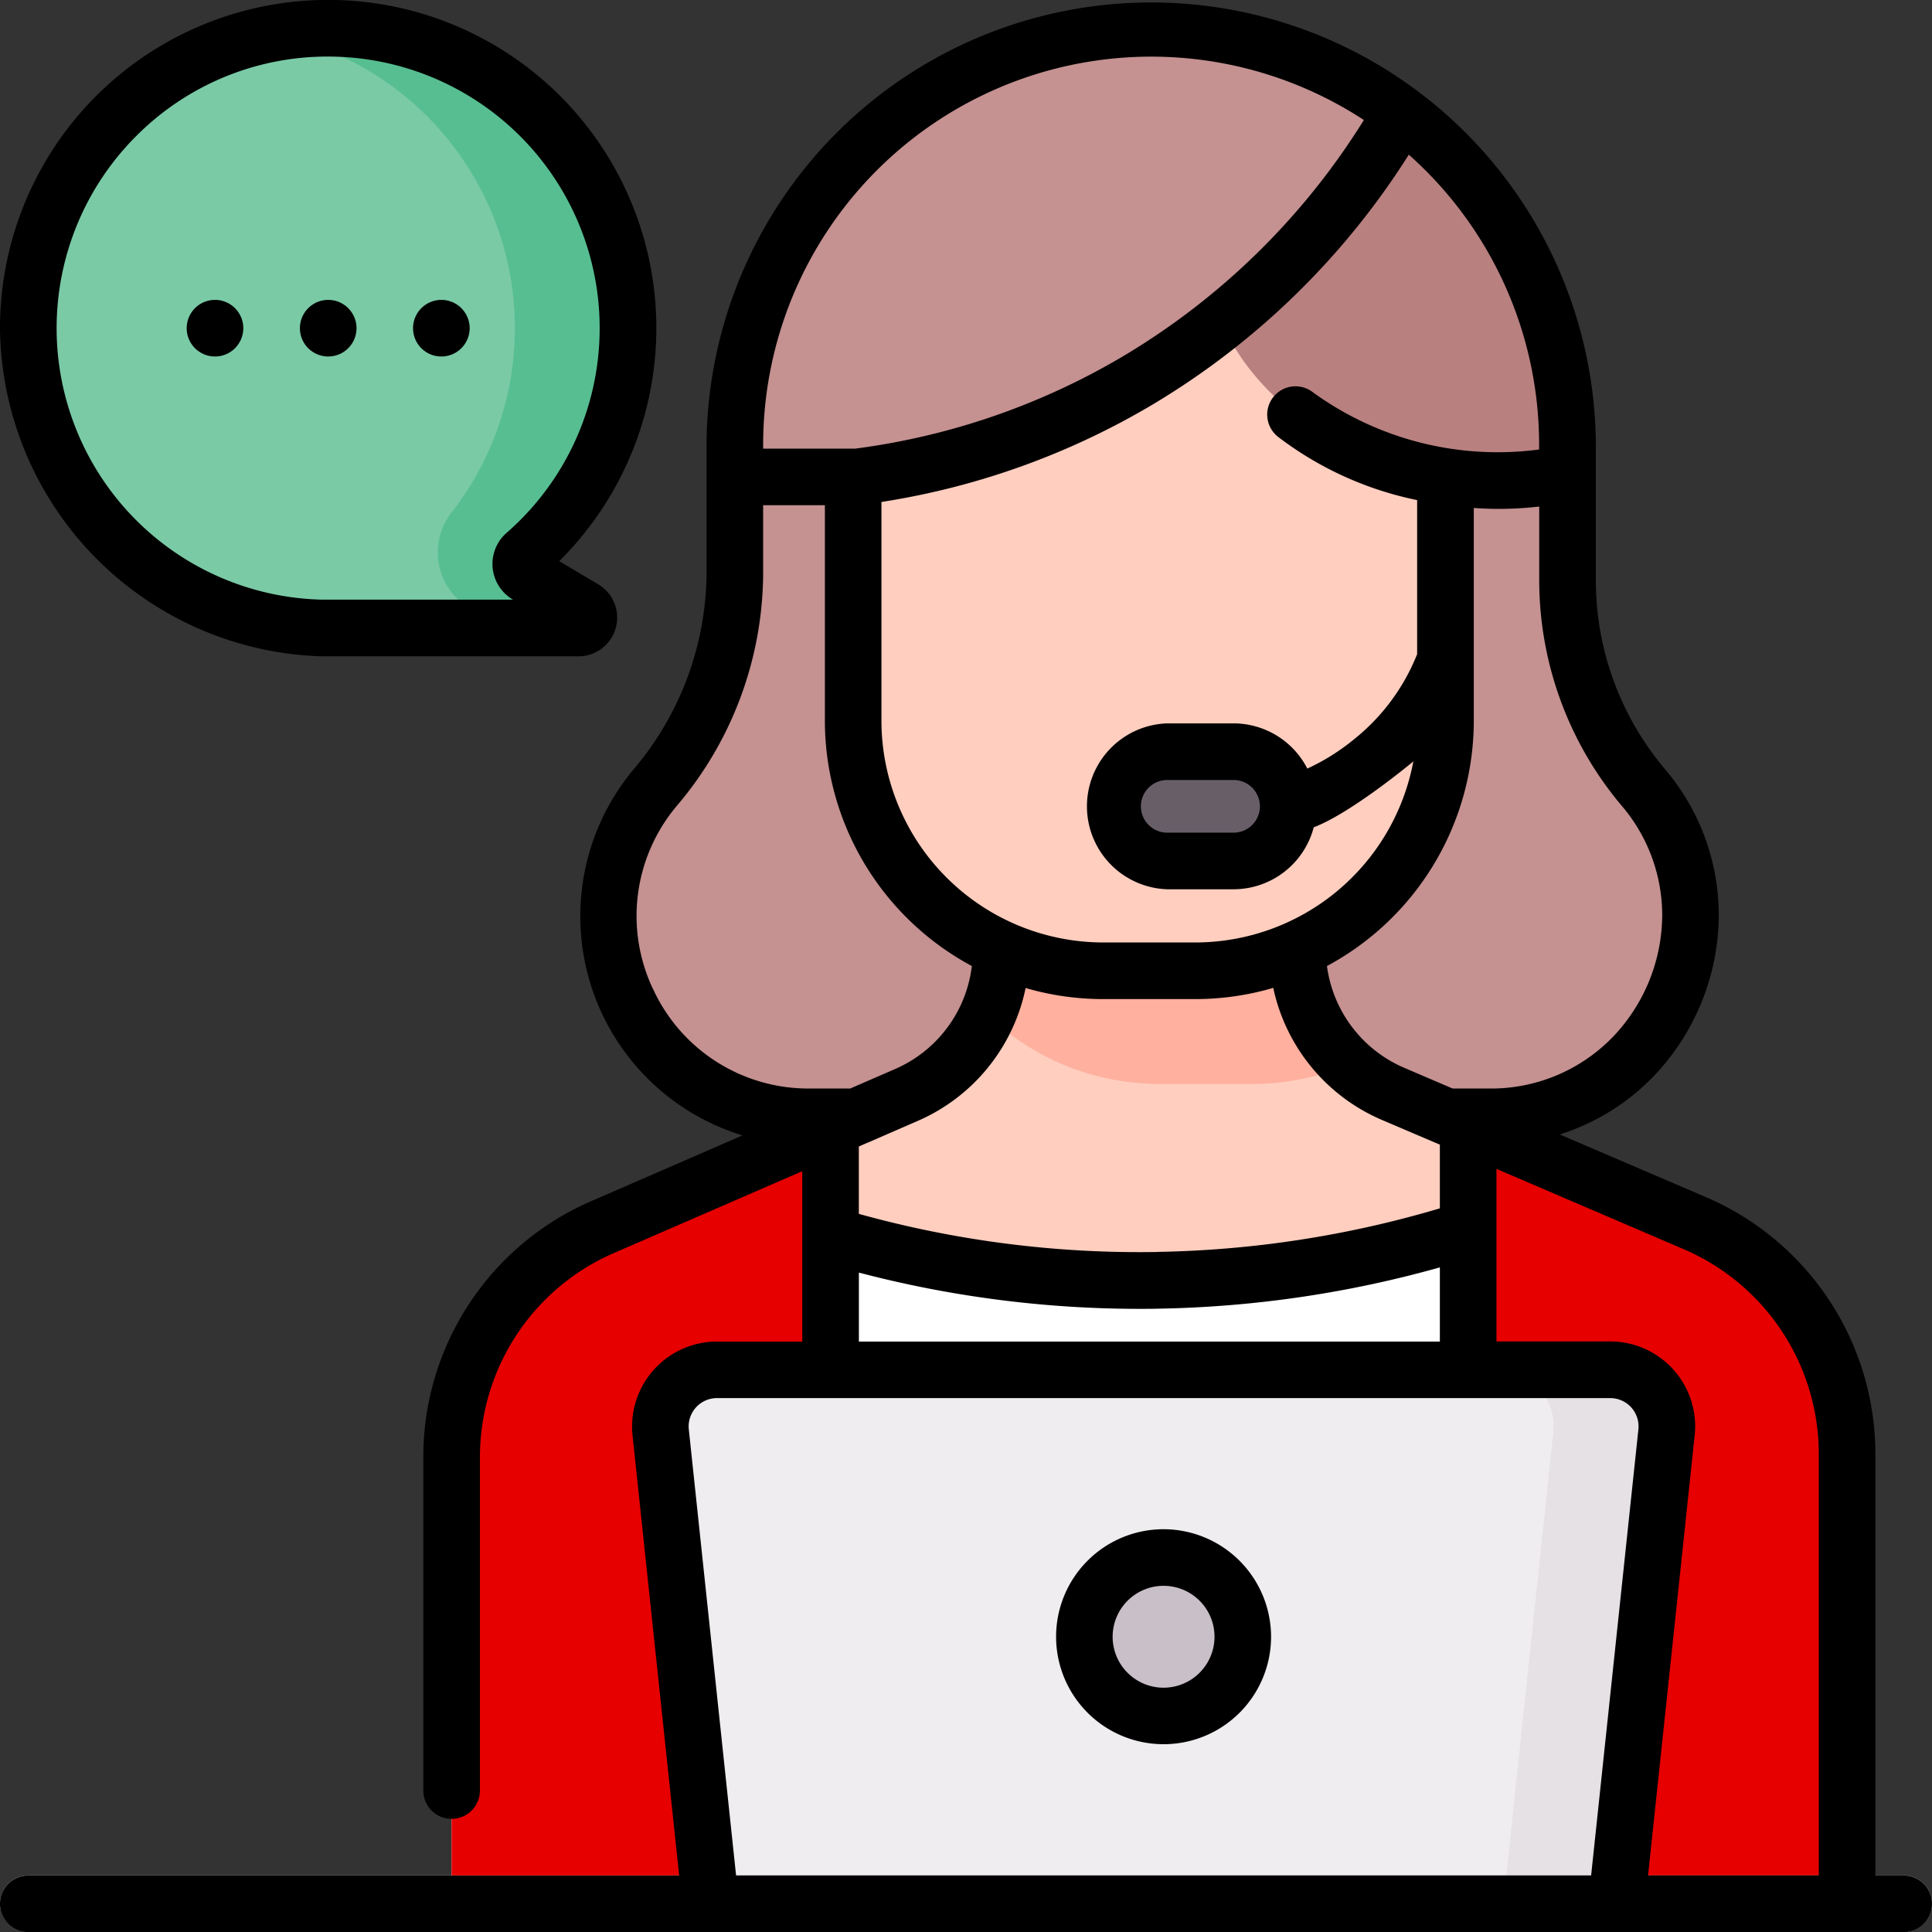
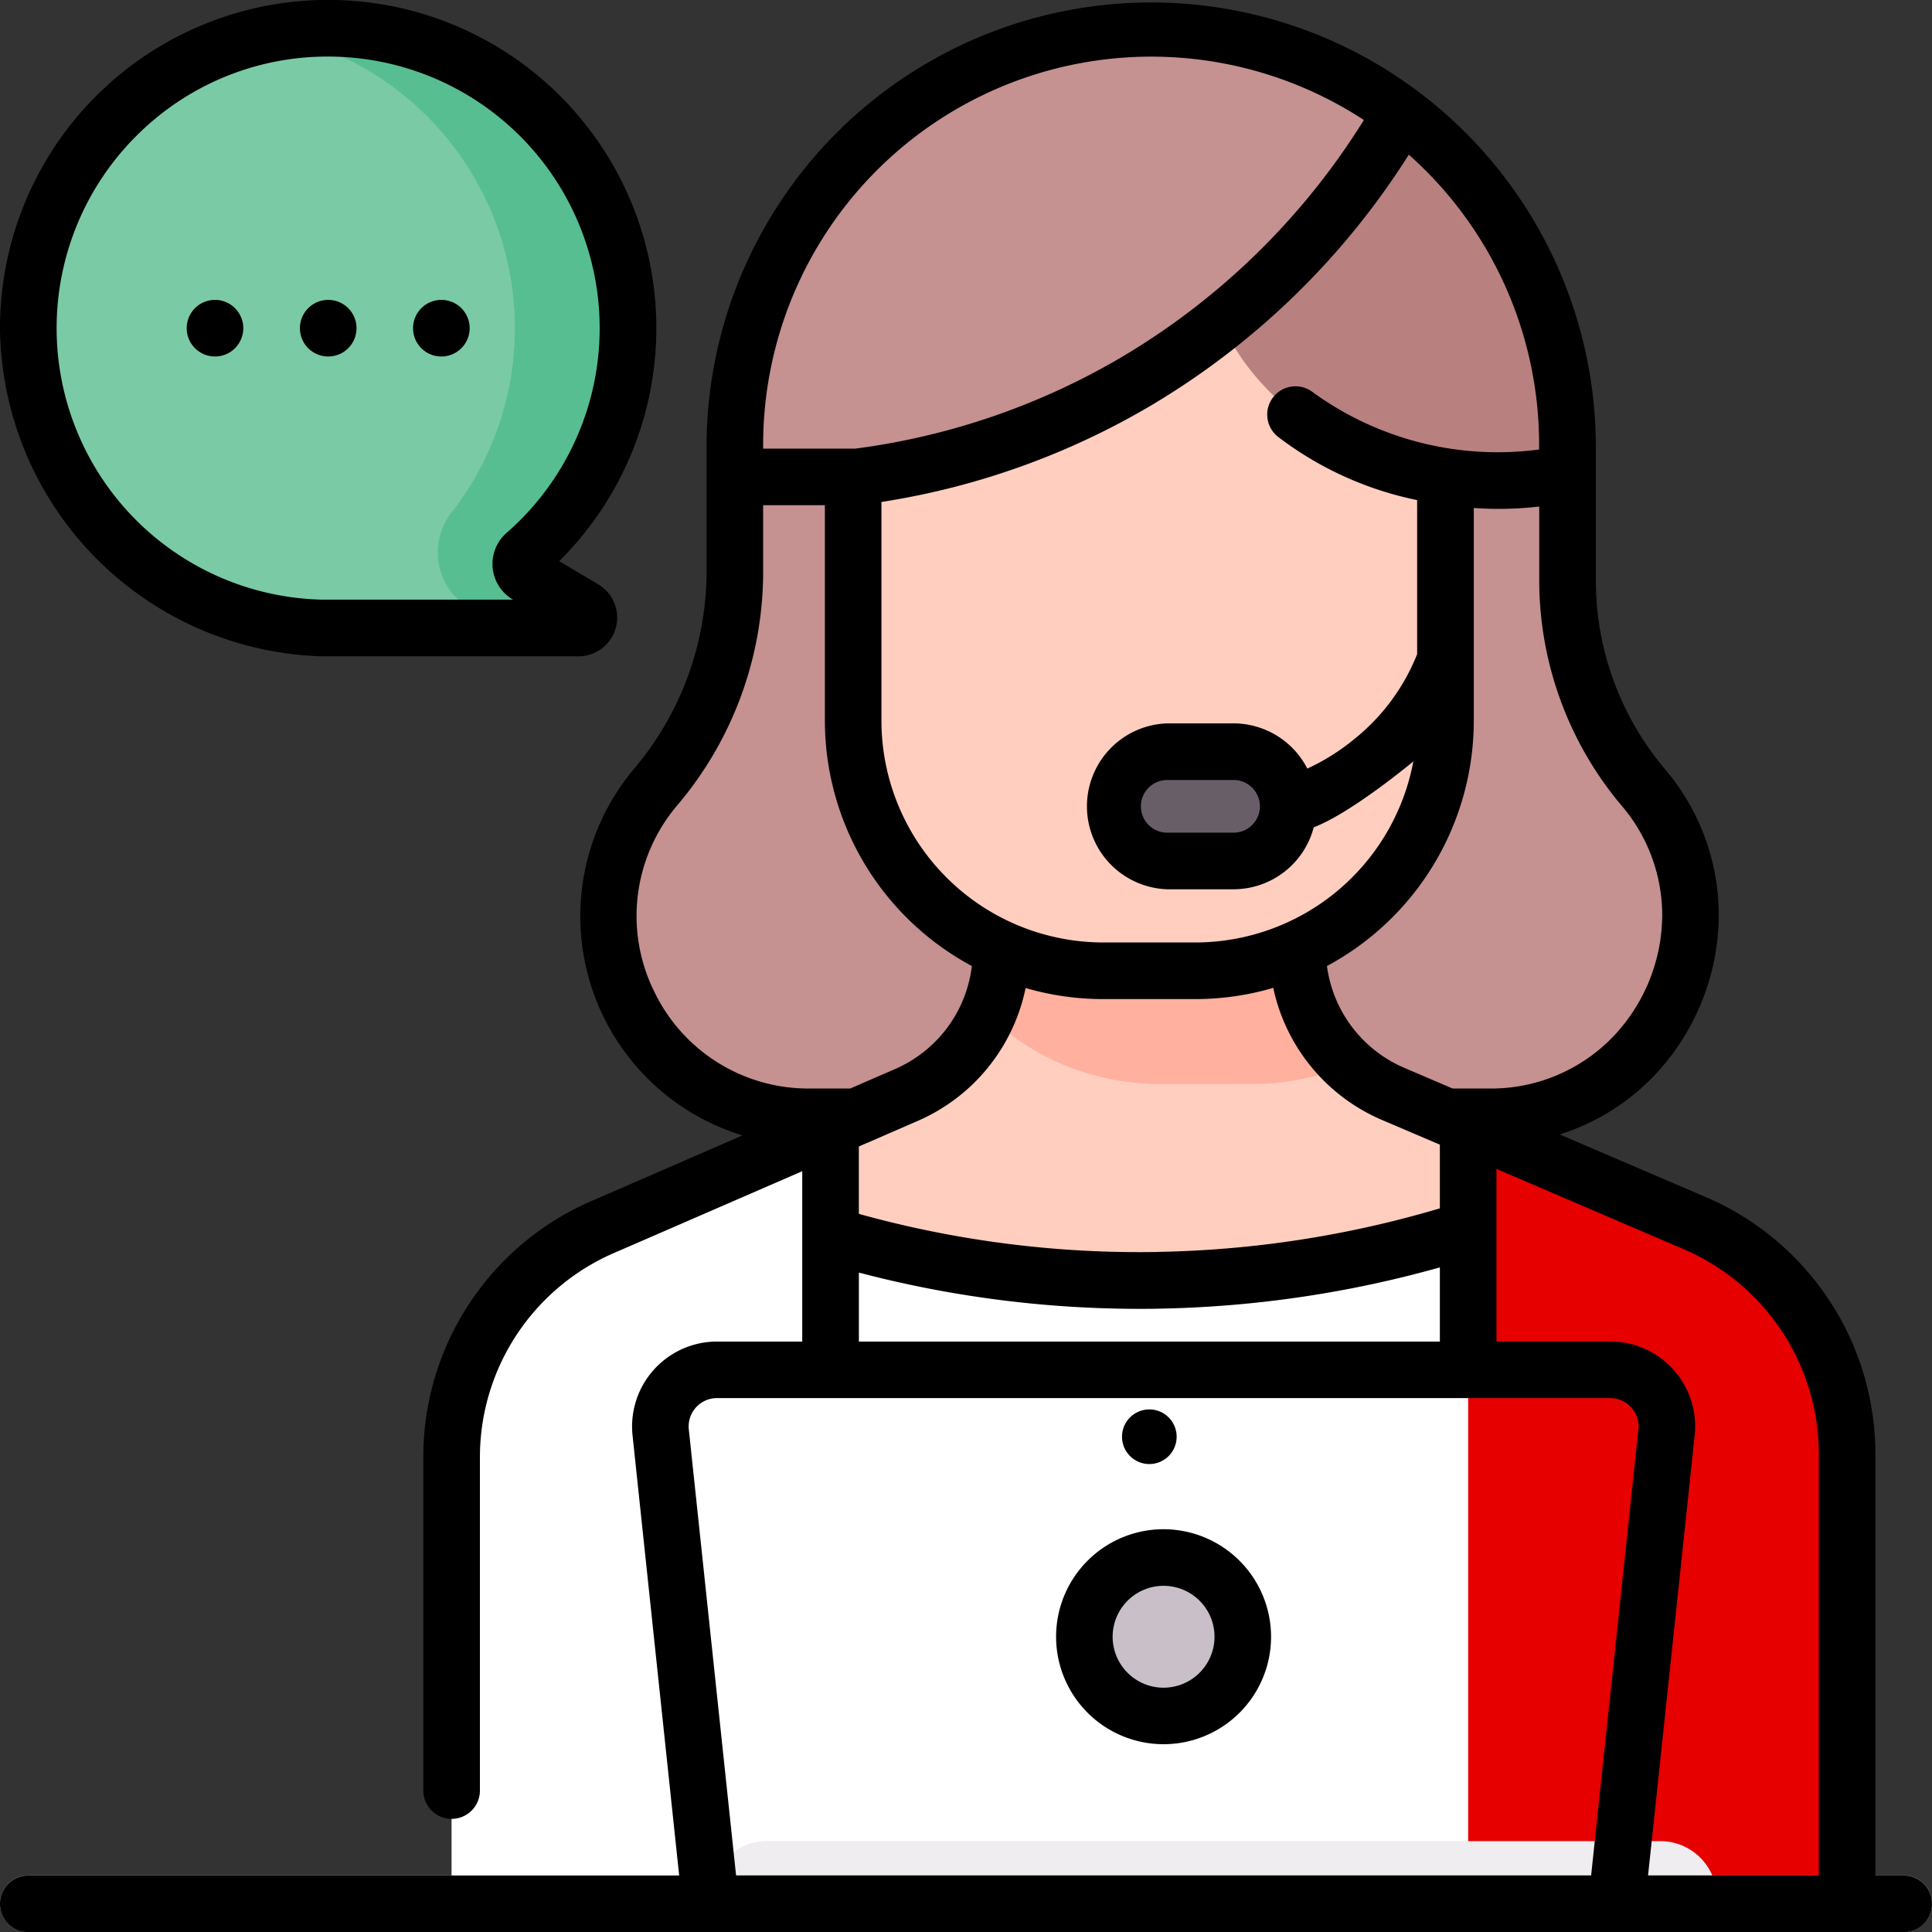
<svg xmlns="http://www.w3.org/2000/svg" width="141.997" height="141.999" viewBox="0 0 141.997 141.999">
  <rect x="0" y="0" width="141.997" height="141.999" fill="#333333" stroke="none" />
  <g id="Group_160" data-name="Group 160" transform="translate(-241 -240.999)">
    <g id="Group_159" data-name="Group 159" transform="translate(241 243.08)">
      <g id="Group_151" data-name="Group 151" transform="translate(2.078 0.002)">
        <g id="Group_150" data-name="Group 150">
          <path id="Path_78" data-name="Path 78" d="M241.439,263.48a22.043,22.043,0,1,1,36.526,16.609.961.961,0,0,0,.142,1.548l4.156,2.457a.766.766,0,0,1-.393,1.425l-18.805,0a22.041,22.041,0,0,1-21.626-22.033Z" transform="translate(-241.439 -241.439)" fill="#7acaa6" />
        </g>
      </g>
      <path id="Path_79" data-name="Path 79" d="M268.178,284.095l-4.156-2.457a.959.959,0,0,1-.147-1.543,22.039,22.039,0,0,0-13.821-38.647,22.389,22.389,0,0,0-4.842.388A22.035,22.035,0,0,1,258.484,277a4.76,4.76,0,0,0,1.283,7.043l.09.052a.767.767,0,0,1-.369,1.425h8.3a.766.766,0,0,0,.393-1.425Z" transform="translate(-225.276 -241.439)" fill="#57be92" />
      <g id="Group_157" data-name="Group 157" transform="translate(33.189)">
        <g id="Group_154" data-name="Group 154">
          <path id="Path_80" data-name="Path 80" d="M315.218,321.445h-50a14.746,14.746,0,0,1-11.346-24.163l.445-.535a23.588,23.588,0,0,0,5.434-15.066v-9.641a30.6,30.6,0,0,1,61.2,0v9.968A23.582,23.582,0,0,0,326.5,297.2,14.747,14.747,0,0,1,315.218,321.445Z" transform="translate(-238.933 -241.439)" fill="#c59191" />
          <path id="Path_81" data-name="Path 81" d="M350.581,294.454v33.052H248.012V294.7a18.454,18.454,0,0,1,11.3-17.011l16.557-7.2,5.576-2.423a11.587,11.587,0,0,0,6.967-10.621v-2.139h21.773v2.026a11.589,11.589,0,0,0,7.019,10.65l22.4,9.6a18.458,18.458,0,0,1,10.981,16.874Z" transform="translate(-248.012 -189.67)" fill="#fff" />
          <path id="Path_82" data-name="Path 82" d="M254.747,278.376a79.382,79.382,0,0,0,46.864-.44l2.7-6.428-8.222-3.526a11.586,11.586,0,0,1-7.024-10.65v-2.026H267.29v2.139a11.582,11.582,0,0,1-6.963,10.621l-6.66,2.9Z" transform="translate(-226.897 -189.67)" fill="#ffcebf" />
          <path id="Path_83" data-name="Path 83" d="M280.671,265.716,263.8,258.484h0v57.158h27.855V282.59A18.458,18.458,0,0,0,280.671,265.716Z" transform="translate(-189.083 -177.806)" fill="#e60000" />
-           <path id="Path_84" data-name="Path 84" d="M275.867,258.514V315.53H248.012V282.724a18.454,18.454,0,0,1,11.3-17.011Z" transform="translate(-248.012 -177.694)" fill="#e60000" />
          <g id="Group_152" data-name="Group 152" transform="translate(48.577 53.164)">
            <path id="Path_85" data-name="Path 85" d="M267.169,260.708h-4.875a4.019,4.019,0,0,1,0-8.037h4.875a4.019,4.019,0,0,1,0,8.037Z" transform="translate(-258.275 -252.671)" fill="#fff" />
            <path id="Path_86" data-name="Path 86" d="M260.651,253.111a1.936,1.936,0,0,0,0,3.872h4.875a1.936,1.936,0,0,0,0-3.872Z" transform="translate(-256.632 -251.028)" />
          </g>
          <g id="Group_153" data-name="Group 153" transform="translate(49.275 101.506)">
            <circle id="Ellipse_8" data-name="Ellipse 8" cx="2.009" cy="2.009" r="2.009" />
          </g>
        </g>
        <g id="Group_156" data-name="Group 156" transform="translate(20.821)">
          <path id="Path_87" data-name="Path 87" d="M275.785,267.257a18.3,18.3,0,0,0,7.067-1.411,11.586,11.586,0,0,1-3.73-8.515v-2.026H257.345v2.139a11.5,11.5,0,0,1-1.013,4.733,18.294,18.294,0,0,0,12.676,5.079Z" transform="translate(-237.773 -189.67)" fill="#ffb09e" />
          <path id="Path_88" data-name="Path 88" d="M297.779,257.815V275.83A18.374,18.374,0,0,1,279.405,294.2h-6.778a18.378,18.378,0,0,1-18.379-18.374V257.815A11.957,11.957,0,0,1,266.2,245.859h19.624A11.953,11.953,0,0,1,297.779,257.815Z" transform="translate(-245.553 -224.938)" fill="#ffcebf" />
          <path id="Path_89" data-name="Path 89" d="M267.169,260.708h-4.875a4.019,4.019,0,0,1,0-8.037h4.875a4.019,4.019,0,0,1,0,8.037Z" transform="translate(-230.519 -199.507)" fill="#685e68" />
          <g id="Group_155" data-name="Group 155">
            <path id="Path_90" data-name="Path 90" d="M259.789,254.169c.469-5.883,6.106-9.793,11.5-11.814a30.586,30.586,0,0,1,14.9,26.265v2.106c-.492.1-.985.194-1.467.265a24.78,24.78,0,0,1-7.232,0C266.344,269.5,259.225,261.278,259.789,254.169Z" transform="translate(-224.985 -238.019)" fill="#b98080" />
            <path id="Path_91" data-name="Path 91" d="M283.007,241.439a30.47,30.47,0,0,1,18.408,6.158,53.908,53.908,0,0,1-40.038,26.814h-8.965v-2.371A30.6,30.6,0,0,1,283.007,241.439Z" transform="translate(-252.411 -241.439)" fill="#c59191" />
          </g>
        </g>
      </g>
-       <path id="Path_92" data-name="Path 92" d="M321.533,301.508H254.951l-3.673-34.642a4.158,4.158,0,0,1,4.137-4.6h65.655a4.158,4.158,0,0,1,4.137,4.6Z" transform="translate(-202.719 -163.672)" fill="#efedef" />
-       <path id="Path_93" data-name="Path 93" d="M272.567,262.269h-8.321a4.162,4.162,0,0,1,4.137,4.6l-3.673,34.642h8.321L276.7,266.87A4.162,4.162,0,0,0,272.567,262.269Z" transform="translate(-154.217 -163.676)" fill="#e5e1e5" />
+       <path id="Path_92" data-name="Path 92" d="M321.533,301.508H254.951a4.158,4.158,0,0,1,4.137-4.6h65.655a4.158,4.158,0,0,1,4.137,4.6Z" transform="translate(-202.719 -163.672)" fill="#efedef" />
      <g id="Group_158" data-name="Group 158" transform="translate(0 135.759)">
        <path id="Path_94" data-name="Path 94" d="M380.919,274.281H243.078a2.08,2.08,0,0,1,0-4.16H380.919a2.08,2.08,0,0,1,0,4.16Z" transform="translate(-241 -270.121)" fill="#c9bfc8" />
      </g>
      <circle id="Ellipse_9" data-name="Ellipse 9" cx="5.824" cy="5.824" r="5.824" transform="translate(79.698 112.393)" fill="#c9bfc8" />
    </g>
    <path id="Path_95" data-name="Path 95" d="M273.442,267.2a2.08,2.08,0,1,0-2.083-2.078A2.075,2.075,0,0,0,273.442,267.2Zm-16.642,0a2.08,2.08,0,1,0-2.078-2.078A2.079,2.079,0,0,0,256.8,267.2Zm8.321,0a2.08,2.08,0,1,0-2.078-2.078A2.079,2.079,0,0,0,265.12,267.2Zm-.454,22.038h.038l18.805,0h0a2.847,2.847,0,0,0,1.448-5.3l-2.859-1.695a24.12,24.12,0,1,0-41.1-17.13A24.38,24.38,0,0,0,264.666,289.238ZM251.11,250.9a19.82,19.82,0,0,1,14.3-5.741,19.962,19.962,0,0,1,12.827,35,3.035,3.035,0,0,0,.445,4.9l.024.014-13.987,0A19.961,19.961,0,0,1,251.11,250.9ZM380.919,378.838h-2.083V347.864a20.559,20.559,0,0,0-12.24-18.786l-10.962-4.7a16.439,16.439,0,0,0,7.038-4.421,17.235,17.235,0,0,0,4.653-11.7,16.547,16.547,0,0,0-3.981-10.759,21.528,21.528,0,0,1-5.055-13.854V273.68a32.681,32.681,0,0,0-65.361,0v9.641a22.511,22.511,0,0,1-5.4,14.271,16.841,16.841,0,0,0,8.042,26.856l-10.886,4.733a20.491,20.491,0,0,0-12.572,18.928V372.6a2.08,2.08,0,0,0,4.161,0V348.11a16.357,16.357,0,0,1,10.044-15.1l13.646-5.931V339.6h-6.267a6.243,6.243,0,0,0-6.205,6.9l3.427,32.347H243.078a2.08,2.08,0,0,0,0,4.16H380.919a2.08,2.08,0,0,0,0-4.16Zm-20.76-78.657a12.415,12.415,0,0,1,3.01,8.08,13.033,13.033,0,0,1-3.526,8.842,12.445,12.445,0,0,1-9.168,3.9h-2.712l-3.559-1.524A9.5,9.5,0,0,1,338.528,312a20.479,20.479,0,0,0,10.792-18.024V278.333c.611.043,1.216.066,1.822.066a26.129,26.129,0,0,0,2.987-.17v5.42a25.729,25.729,0,0,0,6.03,16.533Zm-34.046,32.834a77.006,77.006,0,0,1-21.991-2.8v-4.951l.6-.265.014,0,3.711-1.614a13.647,13.647,0,0,0,7.933-9.769,20.456,20.456,0,0,0,5.7.814h6.778a20.4,20.4,0,0,0,5.723-.824,13.657,13.657,0,0,0,7.975,9.7L346.523,325l.009,0,.294.128v4.681a77.375,77.375,0,0,1-20.713,3.2Zm20.713,1.127V339.6h-42.7v-5.069a81.206,81.206,0,0,0,20.637,2.665c.473,0,.951,0,1.425-.014a81.639,81.639,0,0,0,20.642-3.034Zm7.3-60.107a23.125,23.125,0,0,1-16.637-4.208,2.078,2.078,0,1,0-2.547,3.285,25.131,25.131,0,0,0,10.214,4.643v11.322a15.179,15.179,0,0,1-4.62,6.243,15.849,15.849,0,0,1-3.451,2.168,6.106,6.106,0,0,0-5.429-3.323h-4.875a6.1,6.1,0,0,0,0,12.193h4.875a6.1,6.1,0,0,0,5.9-4.553c2.783-1.06,7.322-4.842,7.322-4.847a16.322,16.322,0,0,1-16.017,13.31h-6.778a16.318,16.318,0,0,1-16.3-16.3V277.893a55.757,55.757,0,0,0,19.861-7.119,56.522,56.522,0,0,0,18.9-18.407,28.5,28.5,0,0,1,9.575,21.669ZM333.6,300.267a1.937,1.937,0,0,1-1.936,1.931h-4.875a1.936,1.936,0,0,1,0-3.872h4.875a1.937,1.937,0,0,1,1.936,1.931ZM297.089,273.68a28.529,28.529,0,0,1,44.152-23.86,52.358,52.358,0,0,1-17.712,17.371,51.706,51.706,0,0,1-19.686,6.783h-6.754Zm-8.08,40.043a12.549,12.549,0,0,1,1.713-13.471,26.552,26.552,0,0,0,6.366-16.931v-5.192h4.539v15.842A20.474,20.474,0,0,0,312.429,312a9.485,9.485,0,0,1-5.637,7.568l-3.3,1.434h-3.015a12.554,12.554,0,0,1-11.464-7.28Zm72.409,32.333-3.474,32.782H295.1l-3.474-32.782a2.081,2.081,0,0,1,2.068-2.3H359.35a2.081,2.081,0,0,1,2.068,2.3Zm13.258,32.782H362.128l3.427-32.347a6.243,6.243,0,0,0-6.205-6.9h-8.364V326.91l13.949,5.983a16.386,16.386,0,0,1,9.741,14.971ZM326.52,353.393a7.9,7.9,0,1,0,7.9,7.9A7.912,7.912,0,0,0,326.52,353.393Zm0,11.648a3.744,3.744,0,1,1,3.744-3.744A3.749,3.749,0,0,1,326.52,365.041Z" />
  </g>
</svg>